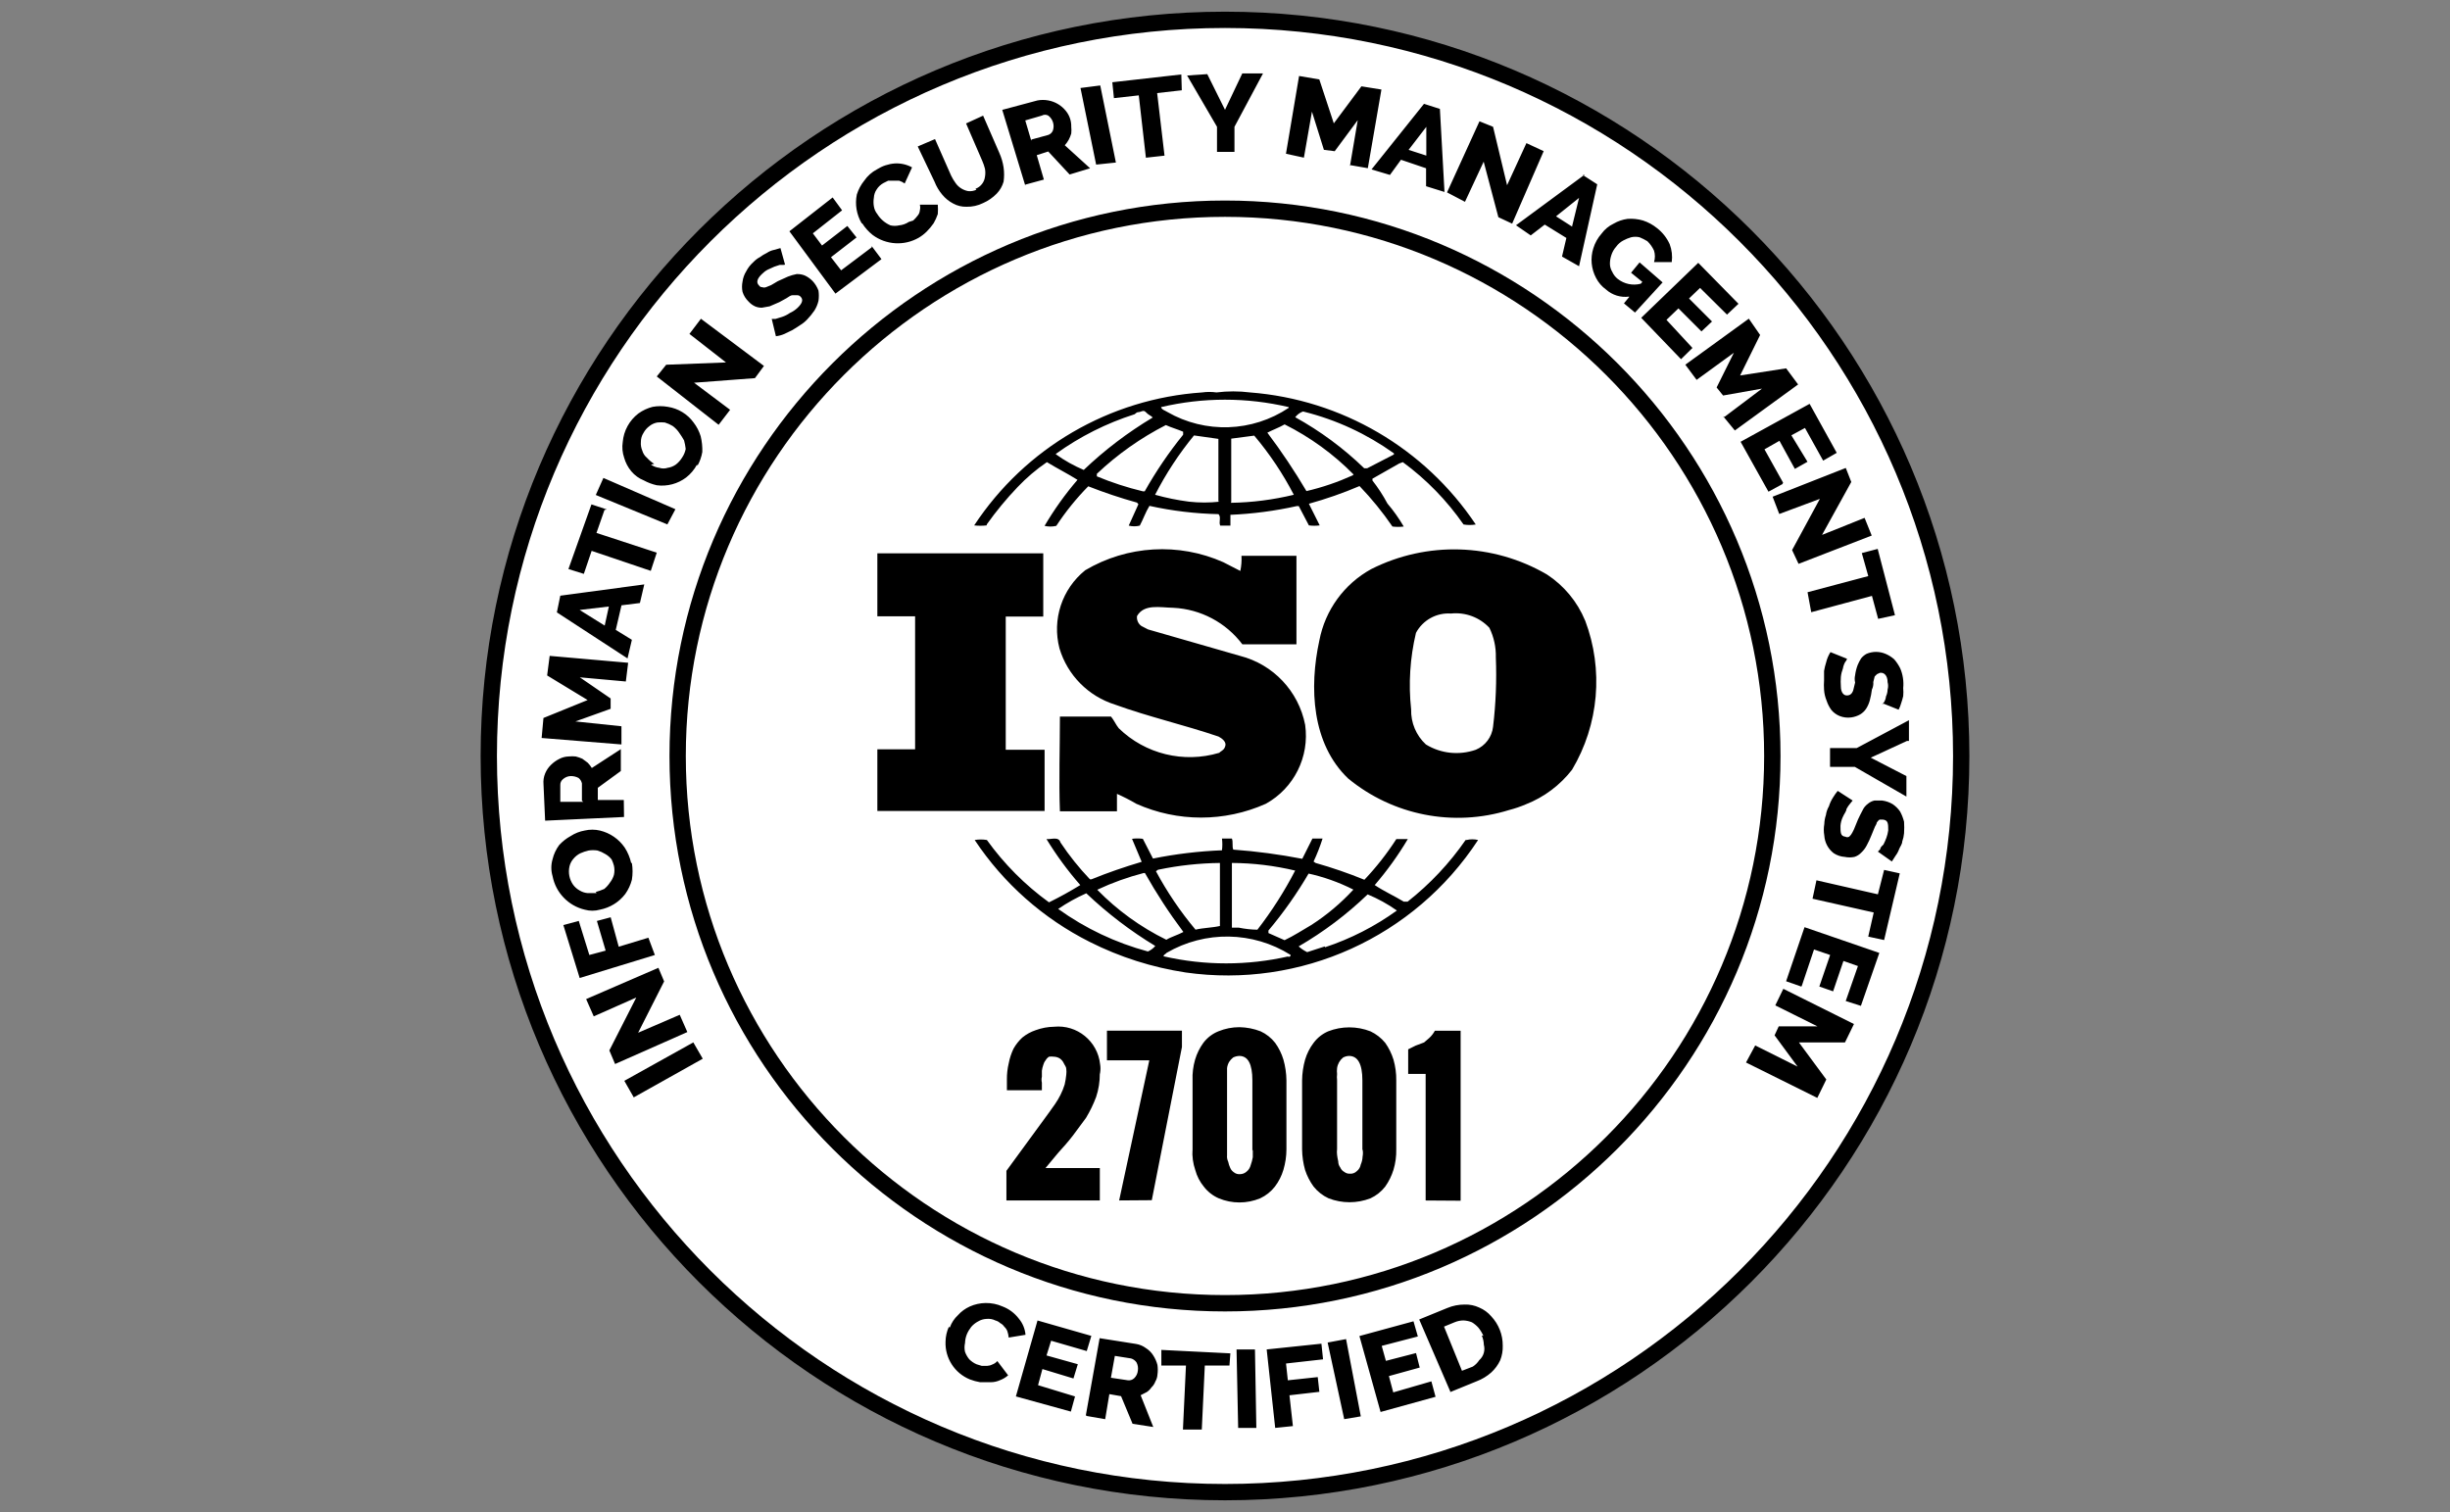
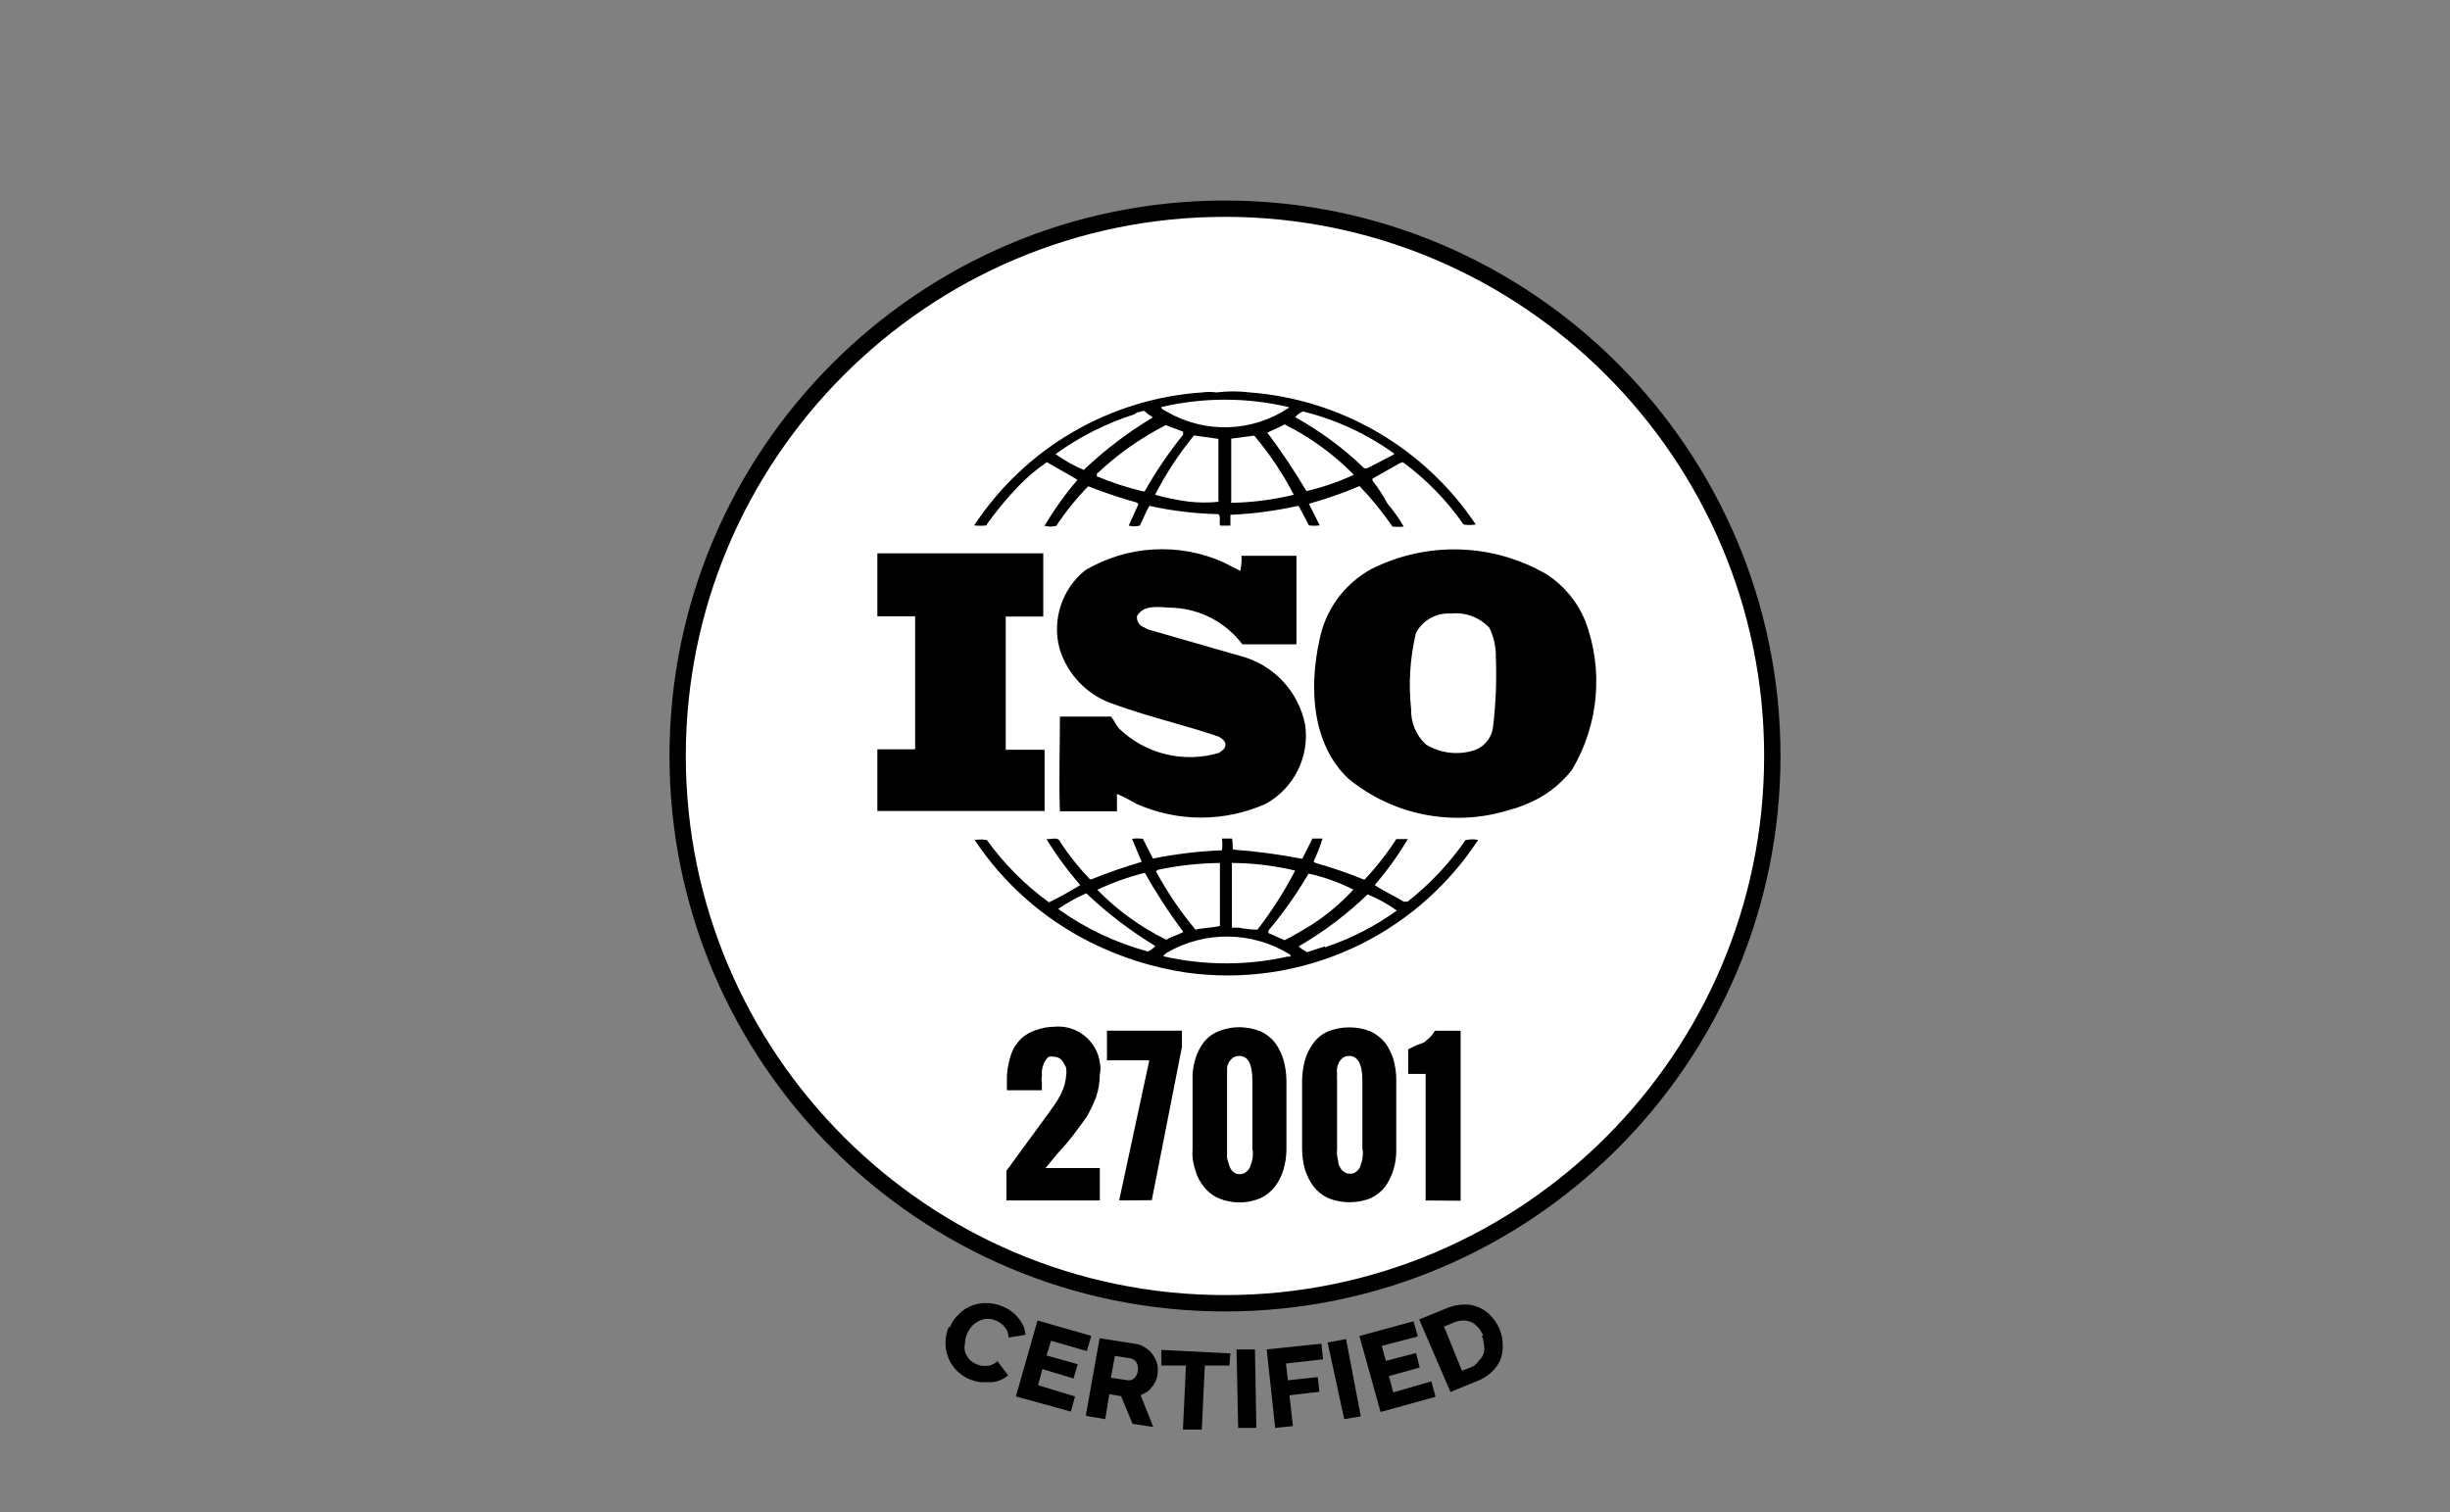
<svg xmlns="http://www.w3.org/2000/svg" id="Layer_1" data-name="Layer 1" viewBox="0 0 512 316">
  <rect x="0" y="0" width="512" height="316" fill="#808080" stroke="none" />
  <defs>
    <style>
      .cls-1, .cls-2 {
        stroke-width: 0px;
      }

      .cls-2 {
        fill: #fff;
      }
    </style>
  </defs>
  <g>
-     <circle class="cls-2" cx="256" cy="158" r="153.86" />
-     <path class="cls-1" d="m256,313.56c-85.78,0-155.56-69.79-155.56-155.56S170.22,2.44,256,2.44s155.56,69.78,155.56,155.56-69.79,155.56-155.56,155.56Zm0-307.71c-83.9,0-152.15,68.25-152.15,152.15s68.25,152.15,152.15,152.15,152.15-68.25,152.15-152.15S339.89,5.85,256,5.85Z" />
-   </g>
+     </g>
  <g>
    <circle class="cls-2" cx="256" cy="158" r="114.38" />
    <path class="cls-1" d="m256,274.09c-64.01,0-116.09-52.08-116.09-116.09s52.08-116.09,116.09-116.09,116.09,52.08,116.09,116.09-52.08,116.09-116.09,116.09Zm0-228.77c-62.13,0-112.68,50.55-112.68,112.68s50.55,112.67,112.68,112.67,112.67-50.55,112.67-112.67-50.55-112.68-112.67-112.68Z" />
  </g>
  <path class="cls-1" d="m331.25,129.68c-1.63-3.94-4.41-7.29-7.98-9.62-11.27-6.57-25.09-6.99-36.73-1.11-5.65,3.11-9.61,8.57-10.82,14.9-2.16,9.86-1.59,21.59,6.01,28.85,9.39,7.73,22.04,10.21,33.66,6.59,1.2-.31,2.37-.71,3.51-1.2h0c3.8-1.49,7.12-3.99,9.62-7.21,5.62-9.44,6.63-20.93,2.74-31.2Zm-19.23,22.21c-.24,2.14-1.62,3.98-3.61,4.81-3.47,1.21-7.3.81-10.43-1.11-2.03-1.88-3.15-4.54-3.08-7.31-.58-5.36-.24-10.77,1.01-16.01,1.43-2.67,4.29-4.25,7.31-4.04,3-.32,5.97.78,8.03,2.98.94,1.93,1.41,4.06,1.35,6.2.19,4.83,0,9.67-.58,14.47Zm-94.05,4.81h-7.79v-27.84h7.84v-13.22h-34.67v13.17h7.89v27.79h-7.89v12.89h34.95v-12.79h-.34Zm88.32,18.85c-3.37,4.88-7.46,9.22-12.12,12.89h-.82c-1.97-1.2-4.13-2.16-6.06-3.46,2.58-3,4.9-6.22,6.92-9.62h-2.4c-1.96,3.04-4.19,5.89-6.68,8.51-3.33-1.36-6.73-2.53-10.19-3.51l-.43-.29c.73-1.56,1.36-3.17,1.88-4.81h-2.12l-2.12,4.23c-4.77-.92-9.58-1.57-14.42-1.92-.29-.67,0-1.63-.29-2.31h-2.07c.1.81.1,1.64,0,2.45-4.85.19-9.67.77-14.42,1.73l-2.12-4.13c-.75-.1-1.51-.1-2.26,0l2.02,4.81h0c-3.56,1.06-7.07,2.26-10.48,3.65h-.34c-2.27-2.38-4.33-4.95-6.15-7.69-.38-1.35-2.02-.58-2.93-.72,2.08,3.4,4.44,6.62,7.07,9.62-2.12,1.3-4.28,2.5-6.54,3.61-5-3.62-9.38-8.02-12.98-13.03-.84-.14-1.7-.14-2.55,0,6.02,9.07,14.31,16.41,24.04,21.3h0c6.3,3.18,13.07,5.33,20.05,6.39,24.02,3.41,47.84-7.39,61.11-27.69-.79-.19-1.61-.19-2.4,0h-.19Zm-33.08,6.97h0c3.34.72,6.57,1.86,9.62,3.41-2.61,2.83-5.56,5.32-8.8,7.4-1.83,1.06-3.65,2.26-5.58,3.17l-3.37-1.49v-.53c3.16-3.76,5.99-7.78,8.46-12.02l-.34.05Zm-15.77-2.16c4.45.02,8.89.56,13.22,1.59h0c-2.25,4.35-4.89,8.48-7.89,12.36-1.31-.02-2.61-.17-3.89-.43h-1.44v-13.51Zm-15.29,1.39c4.21-.88,8.49-1.34,12.79-1.39v13.17c-1.63.38-3.51.38-5.1.77-3.17-3.78-5.94-7.87-8.27-12.21l.48-.34h.1Zm-12.79,4.18c3.09-1.45,6.31-2.6,9.62-3.46h.29c2.4,4.27,5.09,8.39,8.03,12.31-1.15.63-2.55,1.01-3.56,1.63-5.37-2.63-10.25-6.16-14.42-10.43h0l.05-.05Zm10.53,12.93c-6.74-1.81-13.09-4.82-18.75-8.89h0c1.85-1.27,3.82-2.36,5.87-3.27,4.4,4.18,9.23,7.87,14.42,11.01-.42.5-.95.89-1.54,1.15Zm29.43,1.01c-8.61,1.97-17.55,1.97-26.16,0,0-.38.43-.43.63-.72,8.04-4.69,18.03-4.53,25.92.43,0,.48-.43.34-.58.48l.19-.19Zm7.55-2.07l-3.7,1.2c-.65-.32-1.25-.72-1.78-1.2h0c5.22-3.03,10.07-6.68,14.42-10.87,2.15.89,4.2,2.02,6.11,3.37-4.6,3.32-9.67,5.91-15.05,7.69v-.19Zm-70.63-88.23c1.94-2.73,4.08-5.32,6.39-7.74,1.86-1.96,3.92-3.72,6.15-5.24,2.12,1.3,4.42,2.45,6.39,3.7-2.57,2.99-4.87,6.21-6.88,9.62.81.19,1.65.19,2.45,0,1.95-2.97,4.19-5.74,6.68-8.27,3.34,1.31,6.74,2.45,10.19,3.41l.29.34-2.02,4.47c.76.19,1.55.19,2.31,0,.72-1.35,1.2-2.79,2.02-4.13,4.74,1.05,9.57,1.63,14.42,1.73.63.58,0,1.73.38,2.4h2.12v-2.26c4.68-.2,9.33-.81,13.9-1.83h.38l2.12,4.04c.75.1,1.51.1,2.26,0l-2.26-4.52h0c3.6-1,7.14-2.23,10.58-3.7,2.52,2.62,4.82,5.45,6.88,8.46.78.1,1.57.1,2.36,0-.99-1.7-2.13-3.31-3.41-4.81-.9-1.69-1.95-3.3-3.13-4.81v-.38l5.58-3.17.77-.29c4.92,3.61,9.21,8.02,12.69,13.03.84.14,1.7.14,2.55,0-10.65-15.95-28.04-26.12-47.17-27.6h0c-2.33-.29-4.69-.29-7.02,0-.99-.14-1.99-.14-2.98,0-19.35,1.31-36.98,11.59-47.65,27.79.86.1,1.73.1,2.6,0l.05-.24Zm32.94-6.88h-.34c-3.28-.79-6.5-1.83-9.62-3.13v-.53c4.3-4.07,9.16-7.5,14.42-10.19,1.15.53,2.4.87,3.61,1.39v.63c-3,3.71-5.69,7.67-8.03,11.83h-.05Zm15.72,2.16c-2.14.24-4.3.24-6.44,0-2.39-.31-4.75-.79-7.07-1.44,2.26-4.41,4.99-8.57,8.13-12.4l5.1.72v13.08l.29.05Zm2.4,0v-13.17l4.81-.63c3.21,3.8,5.98,7.94,8.27,12.36-4.3,1.04-8.7,1.61-13.13,1.68l.05-.24Zm25.34-5.48c-3.09,1.4-6.31,2.5-9.62,3.27-2.5-4.22-5.22-8.3-8.17-12.21,1.11-.58,2.45-1.06,3.61-1.73,5.35,2.68,10.23,6.22,14.42,10.48h0l-.24.19Zm-10.14-13.32c6.76,1.69,13.14,4.65,18.8,8.7v.24l-5.58,2.88h-.63c-4.31-4.18-9.17-7.77-14.42-10.67.42-.54.99-.96,1.63-1.2l.19.05Zm-3.17-.82h0c-7.61,5.1-17.45,5.44-25.39.87-.43-.29-1.2-.48-1.3-1.01,8.77-2.07,17.91-2.07,26.68,0v.14Zm-48.66,9.62c5.01-3.61,10.56-6.4,16.44-8.27.29-.24.48-.43.72-.43h0c.63,0,1.11-.58,1.63,0s1.01.67,1.44,1.11c-5.2,3.11-10.04,6.78-14.42,10.96-2.06-.87-4.01-1.96-5.82-3.27h0v-.1Zm34.09,62.5c-7.4,2.21-15.43.25-20.96-5.14-.63-.77-1.01-1.73-1.63-2.45h-10.67c0,6.25-.24,13.56,0,19.81h11.92v-3.65c1.38.61,2.73,1.3,4.04,2.07,8.61,3.85,18.46,3.85,27.07,0,5.89-3.26,9.16-9.82,8.22-16.49-1.37-7.03-6.67-12.65-13.61-14.42l-19.23-5.53-1.39-.72c-.66-.47-1.01-1.26-.91-2.07,1.49-2.6,4.81-1.78,7.6-1.73,5.7.28,10.99,3.08,14.42,7.64h11.3v-18.51h-11.49c.06,1.06-.02,2.13-.24,3.17l-3.56-1.83c-9.32-4.14-20.07-3.51-28.85,1.68-4.86,3.91-6.97,10.31-5.38,16.35,1.68,5.59,6.02,9.98,11.59,11.73,7.02,2.55,14.42,4.23,21.64,6.68.67.34,1.63,1.06,1.44,1.88s-.63,1.01-1.11,1.35l-.19.19Z" />
  <path class="cls-1" d="m229.84,224.45c0,1.63-.25,3.26-.77,4.81-.57,1.52-1.28,2.99-2.12,4.38l-2.74,3.7c-.96,1.25-2.02,2.45-3.08,3.61l-2.64,3.17h11.35v6.78h-19.52v-6.2l8.89-12.16,1.3-1.83c.41-.6.78-1.23,1.11-1.88.35-.7.64-1.42.87-2.16.16-.68.27-1.37.34-2.07.05-.4.05-.8,0-1.2,0-.43-.34-.77-.53-1.2-.19-.41-.49-.76-.87-1.01-.37-.21-.78-.33-1.2-.34-.33-.05-.67-.05-1.01,0-.3.19-.55.46-.72.77-.23.28-.39.61-.48.96-.14.39-.23.79-.29,1.2v1.25c-.1.41-.1.84,0,1.25v1.59h-7.31v-2.26c-.01-1.13.11-2.26.38-3.37.2-1.07.54-2.1,1.01-3.08.49-.86,1.1-1.64,1.83-2.31.83-.68,1.77-1.2,2.79-1.54,1.23-.45,2.53-.7,3.85-.72,4.81-.48,9.11,3.03,9.62,7.84.1.59.1,1.19,0,1.78l-.05.24Zm4.04,26.44l6.3-29.28h-8.85v-6.2h15.67v3.41l-6.3,32.02-6.83.05Zm15.34-10.39v-14.71c-.06-1.46.12-2.92.53-4.33.37-1.26.96-2.45,1.73-3.51.81-1.07,1.89-1.9,3.13-2.4,1.4-.58,2.91-.87,4.42-.87,1.51.03,3.01.32,4.42.87,1.19.55,2.22,1.37,3.03,2.4.77,1.07,1.35,2.25,1.73,3.51.4,1.41.61,2.86.63,4.33v14.42c0,1.45-.22,2.89-.63,4.28-.38,1.27-.98,2.46-1.78,3.51-.82,1.05-1.87,1.89-3.08,2.45-2.77,1.15-5.89,1.15-8.65,0-1.24-.54-2.31-1.38-3.13-2.45-.83-1.01-1.44-2.19-1.78-3.46-.48-1.39-.68-2.86-.58-4.33v.29Zm12.5,0v-14.71c0-3.41-.91-5.1-2.74-5.1-.45.02-.9.13-1.3.34-.32.26-.6.56-.82.91-.23.4-.38.84-.43,1.3v18.22c-.05.46.04.93.24,1.35.09.45.23.89.43,1.3.16.37.43.69.77.91.35.28.8.42,1.25.38.51,0,1.01-.19,1.39-.53.44-.35.74-.85.87-1.39.19-.53.34-1.08.43-1.63v-1.54l-.1.19Zm10.39,0v-14.71c.02-1.46.23-2.92.63-4.33.38-1.27.98-2.46,1.78-3.51.78-1.05,1.83-1.88,3.03-2.4,2.85-1.11,6-1.11,8.85,0,1.19.56,2.24,1.38,3.08,2.4.76,1.07,1.34,2.26,1.73,3.51.4,1.41.6,2.86.58,4.33v14.42c.03,1.45-.16,2.89-.58,4.28-.39,1.25-.97,2.44-1.73,3.51-.82,1.05-1.87,1.89-3.08,2.45-2.82,1.09-5.94,1.09-8.75,0-1.22-.56-2.29-1.4-3.13-2.45-.77-1.05-1.37-2.22-1.78-3.46-.4-1.41-.61-2.86-.63-4.33v.29Zm12.6,0v-14.71c0-3.41-.96-5.1-2.79-5.1-.44.01-.86.13-1.25.34-.68.55-1.13,1.34-1.25,2.21-.05.42-.05.83,0,1.25-.05.42-.05.83,0,1.25v14.42c-.05.4-.05.8,0,1.2.05.45.13.9.24,1.35,0,.48.14.91.43,1.3.17.39.45.71.82.91.33.26.74.4,1.15.38.55.05,1.1-.14,1.49-.53.44-.35.73-.84.82-1.39.23-.52.36-1.07.38-1.63.1-.51.1-1.03,0-1.54l-.05.29Zm13.22,10.39v-26.44h-3.65v-5.14l1.54-.77,1.78-.67,1.06-.91c.48-.44.89-.96,1.2-1.54h5.38v35.53l-7.31-.05Z" />
-   <path class="cls-1" d="m146.86,221.27l-14.42,8.08-1.97-3.46,14.42-8.03,1.97,3.41Zm-13.51-5.43l8.7-3.75,1.59,3.61-15.1,6.68-1.2-2.84,5.63-11.06-8.89,3.94-1.59-3.61,15.1-6.54,1.2,2.84-5.43,10.72Zm3.51-16.25l-15.72,4.81-3.41-11.06,3.22-.87,2.21,7.12,3.41-.91-1.83-6.2,2.88-.77,1.68,6.15,6.2-1.88,1.35,3.61Zm-4.81-19.23c.19,1.16.19,2.35,0,3.51-.28,1.07-.75,2.08-1.39,2.98-1.3,1.7-3.19,2.86-5.29,3.27-1.04.29-2.14.29-3.17,0-3.43-.81-6.07-3.56-6.73-7.02-.34-1.15-.34-2.36,0-3.51.25-1.08.73-2.09,1.39-2.98.69-.75,1.5-1.39,2.4-1.88.89-.58,1.89-.97,2.93-1.15,1.04-.24,2.13-.24,3.17,0,2.11.5,3.96,1.77,5.19,3.56.64.99,1.09,2.08,1.35,3.22h.14Zm-7.55,6.06c.61-.17,1.2-.37,1.78-.63.46-.39.87-.84,1.2-1.35.37-.47.65-1.01.82-1.59.14-.63.14-1.29,0-1.92-.12-.45-.28-.88-.48-1.3-.37-.47-.82-.86-1.35-1.15-.5-.31-1.03-.55-1.59-.72-.62-.1-1.25-.1-1.88,0-.59.13-1.17.33-1.73.58-.56.28-1.05.67-1.44,1.15-.4.45-.68,1-.82,1.59-.3,1.33-.02,2.73.77,3.85.37.5.85.91,1.39,1.2.5.3,1.06.48,1.63.53h1.88l-.19-.24Zm5.91-15.67l-16.49.77-.34-7.6c-.07-.77.04-1.54.34-2.26.27-.67.68-1.27,1.2-1.78.51-.51,1.09-.93,1.73-1.25.61-.33,1.28-.51,1.97-.53.5-.05.99-.05,1.49,0,.48.12.95.28,1.39.48l1.11.82c.33.33.62.71.87,1.11l6.06-3.94v4.57l-4.81,3.51v2.55h5.43l.05,3.56Zm-8.8-3.41v-3.61c-.1-.46-.35-.87-.72-1.15-.52-.27-1.1-.4-1.68-.38-.59.03-1.15.27-1.59.67-.37.31-.56.77-.53,1.25v3.46h4.81l-.29-.24Zm9.18-24.91l-9.62-.87,6.44,4.42v2.16l-7.36,2.64,9.62,1.01v3.8l-16.68-1.35.38-4.18,9.23-3.75-8.46-5.14.53-4.09,16.4,1.44-.48,3.89Zm-14.42-14.42l.72-3.51,17.55-2.36-.91,3.89-3.85.48-1.2,5.14,3.37,2.07-.91,3.89-14.76-9.62Zm10.87-1.25l-6.11.72,5.24,3.27.87-3.99Zm-.91-20.19l-1.68,4.81,12.6,4.13-1.25,3.8-12.36-4.18-1.63,4.81-3.22-1.01,4.81-13.51,3.22,1.06-.48.1Zm13.13,3.03l-14.95-6.15,1.59-3.56,15.05,6.54-1.68,3.17Zm6.2-12.5c-.56,1.04-1.33,1.96-2.26,2.69-1.76,1.33-3.97,1.92-6.15,1.63-.94-.21-1.85-.55-2.69-1.01-1.03-.41-1.93-1.07-2.64-1.92-.69-.83-1.2-1.8-1.49-2.84-.36-1.05-.46-2.17-.29-3.27.2-2.36,1.39-4.52,3.27-5.96.9-.65,1.91-1.12,2.98-1.39,1.05-.19,2.12-.19,3.17,0,2.16.33,4.1,1.5,5.38,3.27.67.86,1.17,1.84,1.49,2.88.26,1.07.37,2.17.34,3.27-.17,1.01-.51,1.99-1.01,2.88l-.1-.24Zm-9.62,0c.51.37,1.11.6,1.73.67.58.19,1.2.19,1.78,0,.61-.09,1.18-.32,1.68-.67.52-.4.96-.89,1.3-1.44.38-.55.64-1.17.77-1.83-.07-.6-.18-1.19-.34-1.78-.28-.5-.58-.98-.91-1.44-.39-.62-.89-1.16-1.49-1.59-.51-.31-1.06-.55-1.63-.72-.51-.05-1.03-.05-1.54,0-.6.1-1.16.35-1.63.72-.54.39-.99.9-1.3,1.49-.36.56-.54,1.21-.53,1.88-.05.61.05,1.22.29,1.78.17.6.52,1.14,1.01,1.54.44.48.94.9,1.49,1.25l-.67.14Zm8.99-17.12l7.55,5.67-2.4,3.13-12.93-10.1,1.97-2.45,12.5-.48-7.64-5.96,2.4-3.17,13.17,9.86-1.88,2.55-12.74.96Zm18.75-24.62h-.82l-1.15.38-1.39.63c-.45.24-.85.55-1.2.91-1.01.96-1.25,1.78-.58,2.4.13.22.37.35.63.34.26.1.55.1.82,0l1.06-.43,1.39-.82,2.12-.96c.59-.23,1.2-.41,1.83-.53.57-.02,1.15.08,1.68.29.61.28,1.16.67,1.63,1.15.55.58.97,1.27,1.25,2.02.1.7.1,1.41,0,2.12-.17.73-.46,1.43-.87,2.07-.45.65-.94,1.26-1.49,1.83-.44.47-.94.87-1.49,1.2-.53.38-1.11.72-1.68,1.06l-1.59.77c-.57.25-1.17.41-1.78.48l-.87-3.61h.77l1.39-.43c.58-.19,1.13-.47,1.63-.82.58-.26,1.12-.62,1.59-1.06,1.01-.96,1.25-1.73.67-2.31-.18-.22-.44-.34-.72-.34h-1.01c-.38,0-.77.34-1.25.63l-1.49.82-2.02.87-1.63.29c-.5,0-.99-.09-1.44-.29-.51-.24-.97-.58-1.35-1.01-.58-.56-1.01-1.25-1.25-2.02-.14-.7-.14-1.42,0-2.12.1-.77.36-1.5.77-2.16.37-.73.88-1.38,1.49-1.92.4-.43.87-.79,1.39-1.06.45-.34.93-.63,1.44-.87.45-.31.96-.52,1.49-.63l1.35-.38.96,3.46-.29.05Zm18.41-3.89l2.02,2.69-9.62,7.21-9.62-13.03,9.04-7.07,1.97,2.69-6.11,4.81,1.92,2.55,5.29-4.09,1.92,2.4-5.34,4.13,2.12,2.74,6.39-4.81v-.24Zm-2.12-4.81c-1.07-1.81-1.43-3.95-1.01-6.01.33-1.05.85-2.03,1.54-2.88.68-.99,1.58-1.8,2.64-2.36,1.13-.72,2.42-1.15,3.75-1.25,1.25-.07,2.5.21,3.61.82l-1.54,3.37c-.35-.26-.74-.45-1.15-.58h-2.31l-.96.48c-.59.32-1.09.78-1.44,1.35-.35.51-.55,1.11-.58,1.73-.1.59-.1,1.19,0,1.78.09.6.34,1.16.72,1.63.65,1.05,1.61,1.87,2.74,2.36.6.14,1.23.14,1.83,0,.72-.07,1.41-.32,2.02-.72l.91-.29c.35-.32.67-.68.96-1.06.25-.3.4-.67.43-1.06.1-.39.1-.81,0-1.2h3.75c.05.66.05,1.32,0,1.97-.23.67-.52,1.31-.87,1.92-.43.62-.91,1.2-1.44,1.73-.5.5-1.07.94-1.68,1.3-3.04,1.74-6.81,1.51-9.62-.58-.85-.67-1.58-1.49-2.16-2.4l-.14-.05Zm23.8-7.21c1.07-.4,1.83-1.37,1.97-2.5.1-.56.1-1.13,0-1.68-.15-.57-.34-1.14-.58-1.68l-3.37-7.79,3.56-1.63,3.37,7.74c.44.98.75,2.01.91,3.08.14.99.14,1.99,0,2.98-.27.94-.76,1.8-1.44,2.5-.81.83-1.77,1.5-2.84,1.97-1.07.53-2.26.8-3.46.77-.97.03-1.94-.2-2.79-.67-.89-.46-1.67-1.1-2.31-1.88-.67-.8-1.21-1.71-1.59-2.69l-3.51-7.36,3.61-1.54,3.37,7.64c.27.56.59,1.09.96,1.59.32.45.73.83,1.2,1.11.43.26.9.44,1.39.53.59.07,1.19-.03,1.73-.29l-.19-.19Zm10.39-.67l-4.81-15.82,7.36-1.97c.75-.14,1.51-.14,2.26,0,1.44.26,2.73,1.03,3.65,2.16.77.93,1.18,2.11,1.15,3.32.05.48.05.96,0,1.44-.13.45-.31.88-.53,1.3-.23.41-.5.8-.82,1.15l5.29,4.81-4.28,1.3-4.47-4.81-2.4.77,1.49,5.1-3.89,1.06v.19Zm1.3-9.62l3.51-.96c.44-.15.78-.49.96-.91.39-1.14,0-2.4-.96-3.13-.42-.24-.93-.24-1.35,0l-3.46,1.01,1.25,4.23.05-.24Zm13.51,5.24l-3.27-16.01,4.13-.53,3.27,16.11-4.13.43Zm17.89-15.53l-5.14.58,1.54,13.08-3.89.43-1.49-13.03-5.19.58-.34-3.32,14.42-1.63.1,3.32Zm5.34-3.37l3.7,7.45,3.61-7.6h4.33l-5.96,11.15v5.24h-3.65v-5.24l-6.25-10.72,4.23-.29Zm29.81,19.23l1.63-9.62-4.81,6.49-2.26-.29-2.5-7.98-1.68,9.62-3.75-.82,2.74-16.25,4.23.72,3.03,9.18,5.77-7.74,4.18.67-2.84,16.44-3.61-.63-.14.19Zm15.48-13.03l3.32,1.06.96,17.36-3.85-1.2v-3.75l-5.24-1.78-2.31,3.17-3.85-1.15,10.96-13.7Zm.48,10.82v-6.01l-3.7,4.81,3.7,1.2Zm12.02,1.2l-3.94,8.46-3.75-1.97,6.78-14.86,2.84,1.15,2.93,12.21,4.04-8.8,3.61,1.68-6.59,15.15-2.88-1.35-3.13-11.83.1.14Zm20.72,2.88l2.98,1.92-3.8,17.12-3.56-2.02.91-3.89-4.52-2.79-2.93,2.26-3.08-2.12,14.42-10.63-.43.14Zm-2.26,10.63l1.44-5.87-4.81,3.85,3.37,2.16v-.14Zm11.88,14.76c-1.74.23-3.5-.31-4.81-1.49-.87-.62-1.58-1.45-2.07-2.4-1.02-1.91-1.23-4.14-.58-6.2.35-1.14.94-2.19,1.73-3.08.65-.89,1.51-1.6,2.5-2.07.9-.53,1.9-.87,2.93-1.01,1.09-.08,2.18.04,3.22.34,1.09.35,2.1.91,2.98,1.63,1.12.88,2.01,2.02,2.6,3.32.45,1.19.6,2.48.43,3.75h-3.7c.24-.78.24-1.62,0-2.4-.34-.74-.81-1.41-1.39-1.97-.52-.32-1.07-.59-1.63-.82-.58-.14-1.19-.14-1.78,0-.57.17-1.12.39-1.63.67-.59.31-1.1.76-1.49,1.3-.46.51-.8,1.12-1.01,1.78-.19.57-.29,1.17-.29,1.78,0,.59.17,1.18.48,1.68.26.58.65,1.1,1.15,1.49,1.36,1.07,3.14,1.44,4.81,1.01l.34-.38-2.36-1.92,1.78-2.16,4.81,4.18-5.77,6.3-2.31-1.92,1.11-1.35-.05-.05Zm13.27,10.72l-2.4,2.36-8.32-8.65,11.92-11.49,8.41,8.56-2.4,2.26-5.63-5.58-2.31,2.21,4.81,4.81-2.21,2.07-4.81-4.81-2.5,2.4,5.43,5.87Zm6.68,14.42l7.84-5.91-8.13,1.44-1.35-1.68,3.61-7.26-7.79,5.67-2.36-3.17,13.27-9.62,2.36,3.41-4.18,8.46,9.62-1.49,2.5,3.37-13.22,9.62-2.45-2.98.29.14Zm12.12,14.04l-2.93,1.59-5.82-10.43,14.42-7.93,5.67,10.24-2.84,1.63-3.8-6.83-2.84,1.54,3.37,5.53-2.64,1.49-3.22-5.87-3.13,1.78,3.89,6.97-.14.29Zm7.98,3.03l-8.65,3.22-1.39-3.61,15.29-6.01,1.15,2.93-6.11,11.06,8.89-3.56,1.49,3.7-15.29,5.91-1.35-2.88,5.87-10.82.1.05Zm12.02,25.15l-1.3-4.81-12.69,3.41-.77-4.18,12.69-3.37-1.35-4.81,3.32-.87,3.61,13.85-3.51.77Zm.91,17.89l.34-.53c.21-.35.34-.75.38-1.15.21-.45.33-.94.34-1.44.14-.5.14-1.04,0-1.54,0-1.39-.72-2.07-1.59-1.97l-.63.29-.48.48-.29,1.15c.05.55-.05,1.1-.29,1.59-.09.75-.24,1.49-.43,2.21-.16.63-.42,1.23-.77,1.78-.32.49-.75.9-1.25,1.2-.58.33-1.22.54-1.88.63-.81.11-1.64.01-2.4-.29-.67-.27-1.27-.7-1.73-1.25-.44-.6-.78-1.26-1.01-1.97-.3-.72-.48-1.48-.53-2.26-.05-.66-.05-1.32,0-1.97v-1.97c.1-.6.24-1.2.43-1.78.18-.77.49-1.5.91-2.16l3.46,1.39c-.06.26-.2.49-.38.67-.24.42-.4.87-.48,1.35-.22.57-.37,1.17-.43,1.78-.05.66-.05,1.32,0,1.97,0,1.35.67,2.02,1.44,1.88.3-.02.57-.16.77-.38.22-.26.37-.58.43-.91l.34-1.39c-.12-.51-.12-1.03,0-1.54.09-.72.27-1.43.53-2.12.2-.48.44-.95.72-1.39.32-.4.71-.72,1.15-.96,1.26-.53,2.68-.53,3.94,0,.67.28,1.29.67,1.83,1.15.49.57.91,1.2,1.25,1.88.56,1.3.77,2.73.63,4.13.05.56.05,1.12,0,1.68-.12.5-.26,1-.43,1.49-.13.47-.3.92-.53,1.35l-3.37-1.35v.29Zm5.14,7.6l-7.6,3.51,7.45,3.85v4.28l-10.77-6.2h-5.19v-3.94h5.58l10.91-5.82v4.33h-.38Zm-6.06,23.08l.43-.43c0-.34.34-.67.67-.96.24-.47.45-.95.63-1.44.18-.5.31-1.01.38-1.54,0-1.39,0-2.16-1.15-2.26h-.67c-.23.17-.42.38-.58.63,0,.34-.34.67-.48,1.11l-.63,1.54c-.28.71-.6,1.4-.96,2.07-.29.58-.68,1.1-1.15,1.54-.39.42-.89.74-1.44.91-.67.14-1.35.14-2.02,0-.82-.05-1.62-.32-2.31-.77-1.16-.89-1.88-2.24-1.97-3.7-.14-.79-.14-1.61,0-2.4.02-.64.13-1.27.34-1.88.09-.64.3-1.26.63-1.83.19-.63.47-1.23.82-1.78.3-.5.64-.98,1.01-1.44l3.13,2.02-.48.58c-.32.37-.6.77-.82,1.2,0,.48-.53,1.06-.77,1.68-.27.57-.43,1.19-.48,1.83,0,1.39,0,2.16,1.01,2.26.25.15.56.15.82,0,.26-.23.47-.51.63-.82.23-.4.42-.82.58-1.25l.63-1.54c.29-.63.63-1.3.96-1.92.24-.54.63-1,1.11-1.35.39-.33.85-.56,1.35-.67h1.63c.78.1,1.54.36,2.21.77.6.41,1.13.93,1.54,1.54.36.67.63,1.38.82,2.12.05.8.05,1.6,0,2.4-.05.59-.18,1.17-.38,1.73,0,.53-.43,1.06-.63,1.54-.18.52-.44,1.01-.77,1.44l-.77,1.2-2.93-2.07.1-.05Zm-2.07,17.84l1.15-5.05-12.79-2.88.82-3.85,12.84,2.93,1.3-5.1,3.27.72-3.27,13.94-3.32-.72Zm-13.99,10.43l-3.17-1.11,3.85-11.3,15.63,5.38-3.85,11.06-3.17-1.01,2.55-7.31-3.03-1.06-2.16,6.35-2.88-1.01,2.26-6.59-3.37-1.15-2.55,7.6-.1.14Zm-9.62,12.31l8.85,4.42-4.81-6.54.87-1.88h8.08l-8.8-4.38,1.68-3.46,14.76,7.36-1.88,3.85h-9.62l5.72,7.74-1.88,3.85-14.9-7.4,1.92-3.56Z" />
  <path class="cls-1" d="m198.5,277.43c.35-.97.92-1.85,1.68-2.55.69-.78,1.55-1.4,2.5-1.83,1.03-.46,2.14-.7,3.27-.72,1.22-.02,2.44.22,3.56.72,1.35.51,2.54,1.4,3.41,2.55.8.95,1.29,2.13,1.39,3.37l-3.51.58c-.04-.46-.14-.91-.29-1.35-.14-.35-.35-.66-.63-.91-.22-.33-.51-.59-.87-.77-.27-.26-.6-.44-.96-.53-.59-.3-1.26-.41-1.92-.34-.61.03-1.21.21-1.73.53-.55.29-1.04.68-1.44,1.15-.37.47-.68.99-.91,1.54-.23.58-.36,1.2-.38,1.83-.14.6-.14,1.23,0,1.83.2.56.5,1.08.87,1.54.44.45.96.81,1.54,1.06l1.11.34h1.06c.39-.02.76-.11,1.11-.29.41-.14.78-.39,1.06-.72l2.26,2.98c-.5.44-1.07.78-1.68,1.01-.63.29-1.32.44-2.02.43h-2.16c-.72-.12-1.43-.32-2.12-.58-3.21-1.3-5.25-4.48-5.1-7.93.02-1.04.25-2.07.67-3.03l.24.1Zm26.16,14.42l-.87,3.17-11.49-3.17,4.52-15.87,11.25,3.22-.96,3.17-7.45-2.16-.96,3.08,6.54,1.83-.91,2.98-6.49-1.97-.91,3.37,7.74,2.36Zm2.26,3.94l2.88-16.11,7.6,1.2c.75.12,1.46.42,2.07.87.62.39,1.15.91,1.54,1.54.39.61.69,1.27.87,1.97.1.69.1,1.38,0,2.07-.03.49-.18.97-.43,1.39-.17.47-.45.9-.82,1.25-.26.38-.58.7-.96.96l-1.3.67,2.64,6.64-4.33-.67-2.4-5.77-2.45-.43-.87,5.24-3.85-.67-.19-.14Zm5.24-7.84l3.56.53c.48.06.95-.1,1.3-.43.44-.42.71-.98.77-1.59.09-.59,0-1.2-.29-1.73-.28-.4-.69-.69-1.15-.82l-3.37-.53-.82,4.57Zm24.76-2.55h-5.14l-.63,13.37h-3.94l.63-13.37h-5.14v-3.27l14.42.72-.19,2.55Zm1.83,13.03l-.34-16.4h3.85l.29,16.4h-3.8Zm7.74,0l-1.78-16.4,11.44-1.2.34,3.27-7.74.87.38,3.51,6.25-.67.34,3.08-6.25.72.72,6.44-3.7.38Zm14.42-1.83l-3.46-16.01,3.85-.72,3.08,16.15-3.46.58Zm18.22-7.89l.87,3.22-11.49,3.17-4.42-15.87,11.3-3.08.91,3.17-7.55,1.97.87,3.13,6.3-1.63.77,3.03-6.44,1.78.91,3.41,7.98-2.31Zm3.99,2.21l-6.54-15.15,5.87-2.4c1.14-.48,2.37-.72,3.61-.72,1.06-.04,2.12.18,3.08.63.96.41,1.82,1.03,2.5,1.83,1.55,1.65,2.42,3.84,2.4,6.11.04,1.05-.14,2.1-.53,3.08-.45.96-1.09,1.83-1.88,2.55-.89.79-1.92,1.41-3.03,1.83l-5.87,2.4.38-.14Zm6.88-11.73c-.28-.62-.63-1.2-1.06-1.73-.39-.43-.85-.81-1.35-1.11-.55-.22-1.14-.35-1.73-.38-.64,0-1.28.13-1.88.38l-2.21.91,3.75,9.23,2.26-.87c.54-.35,1-.81,1.35-1.35.91-.8,1.28-2.05.96-3.22-.02-.66-.16-1.32-.43-1.92l.34.05Z" />
</svg>